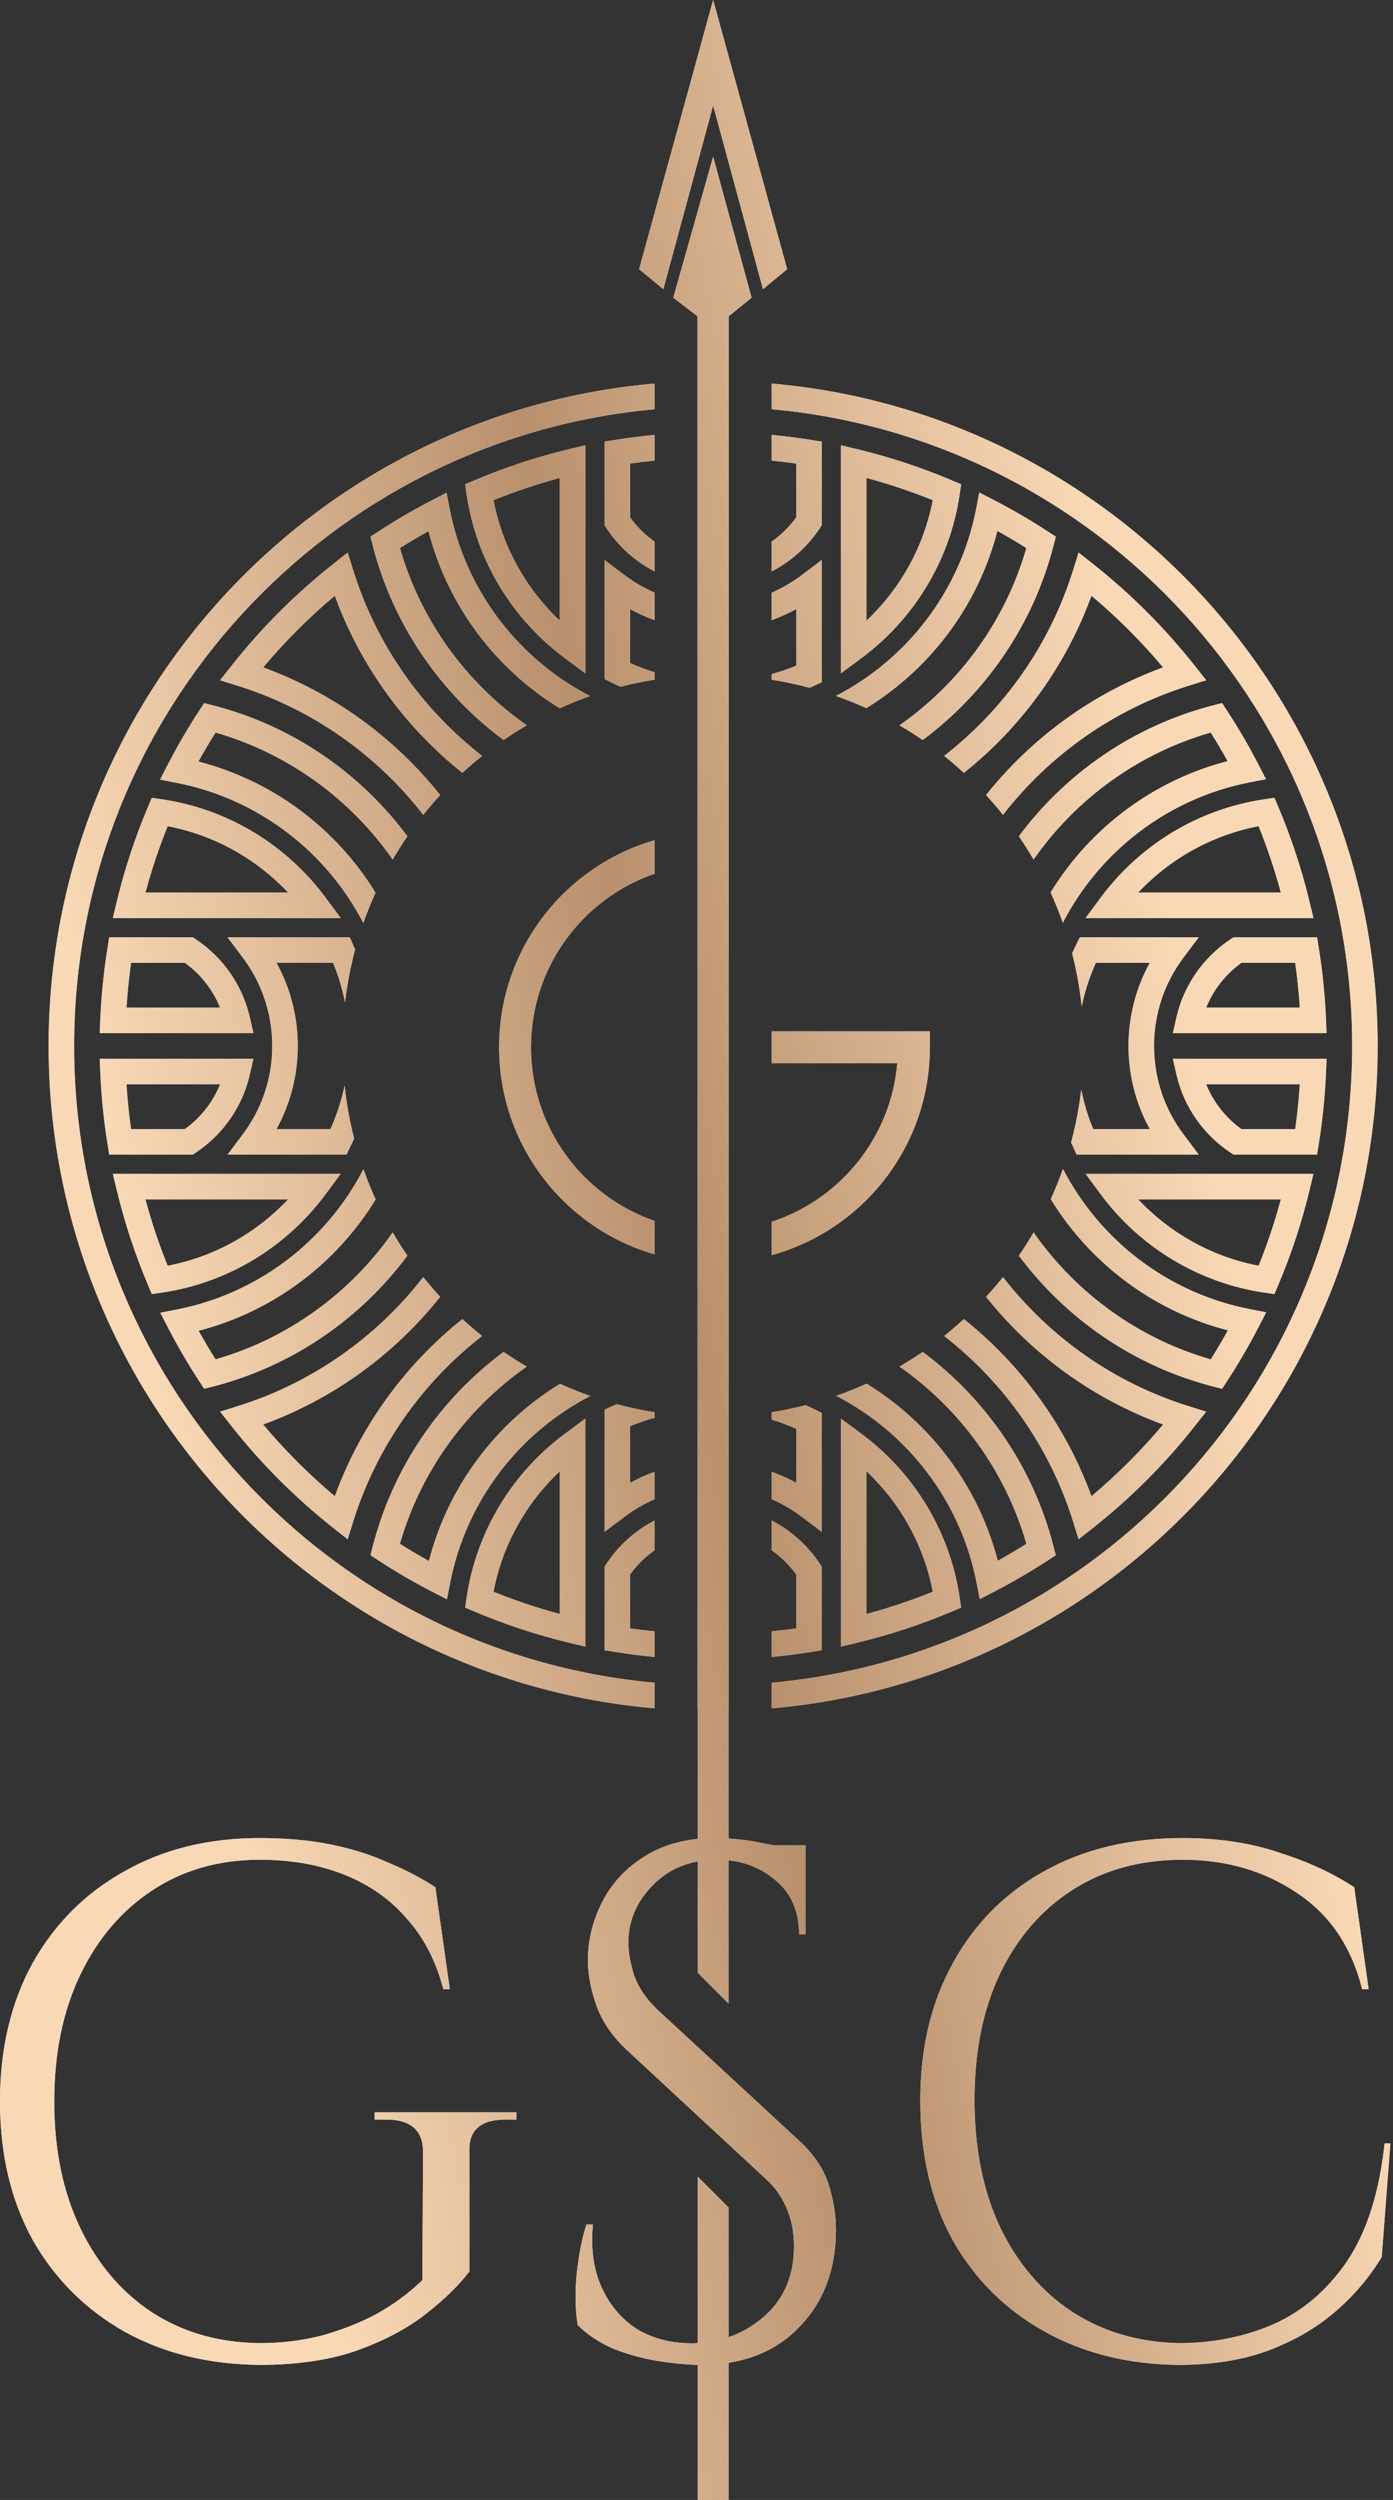
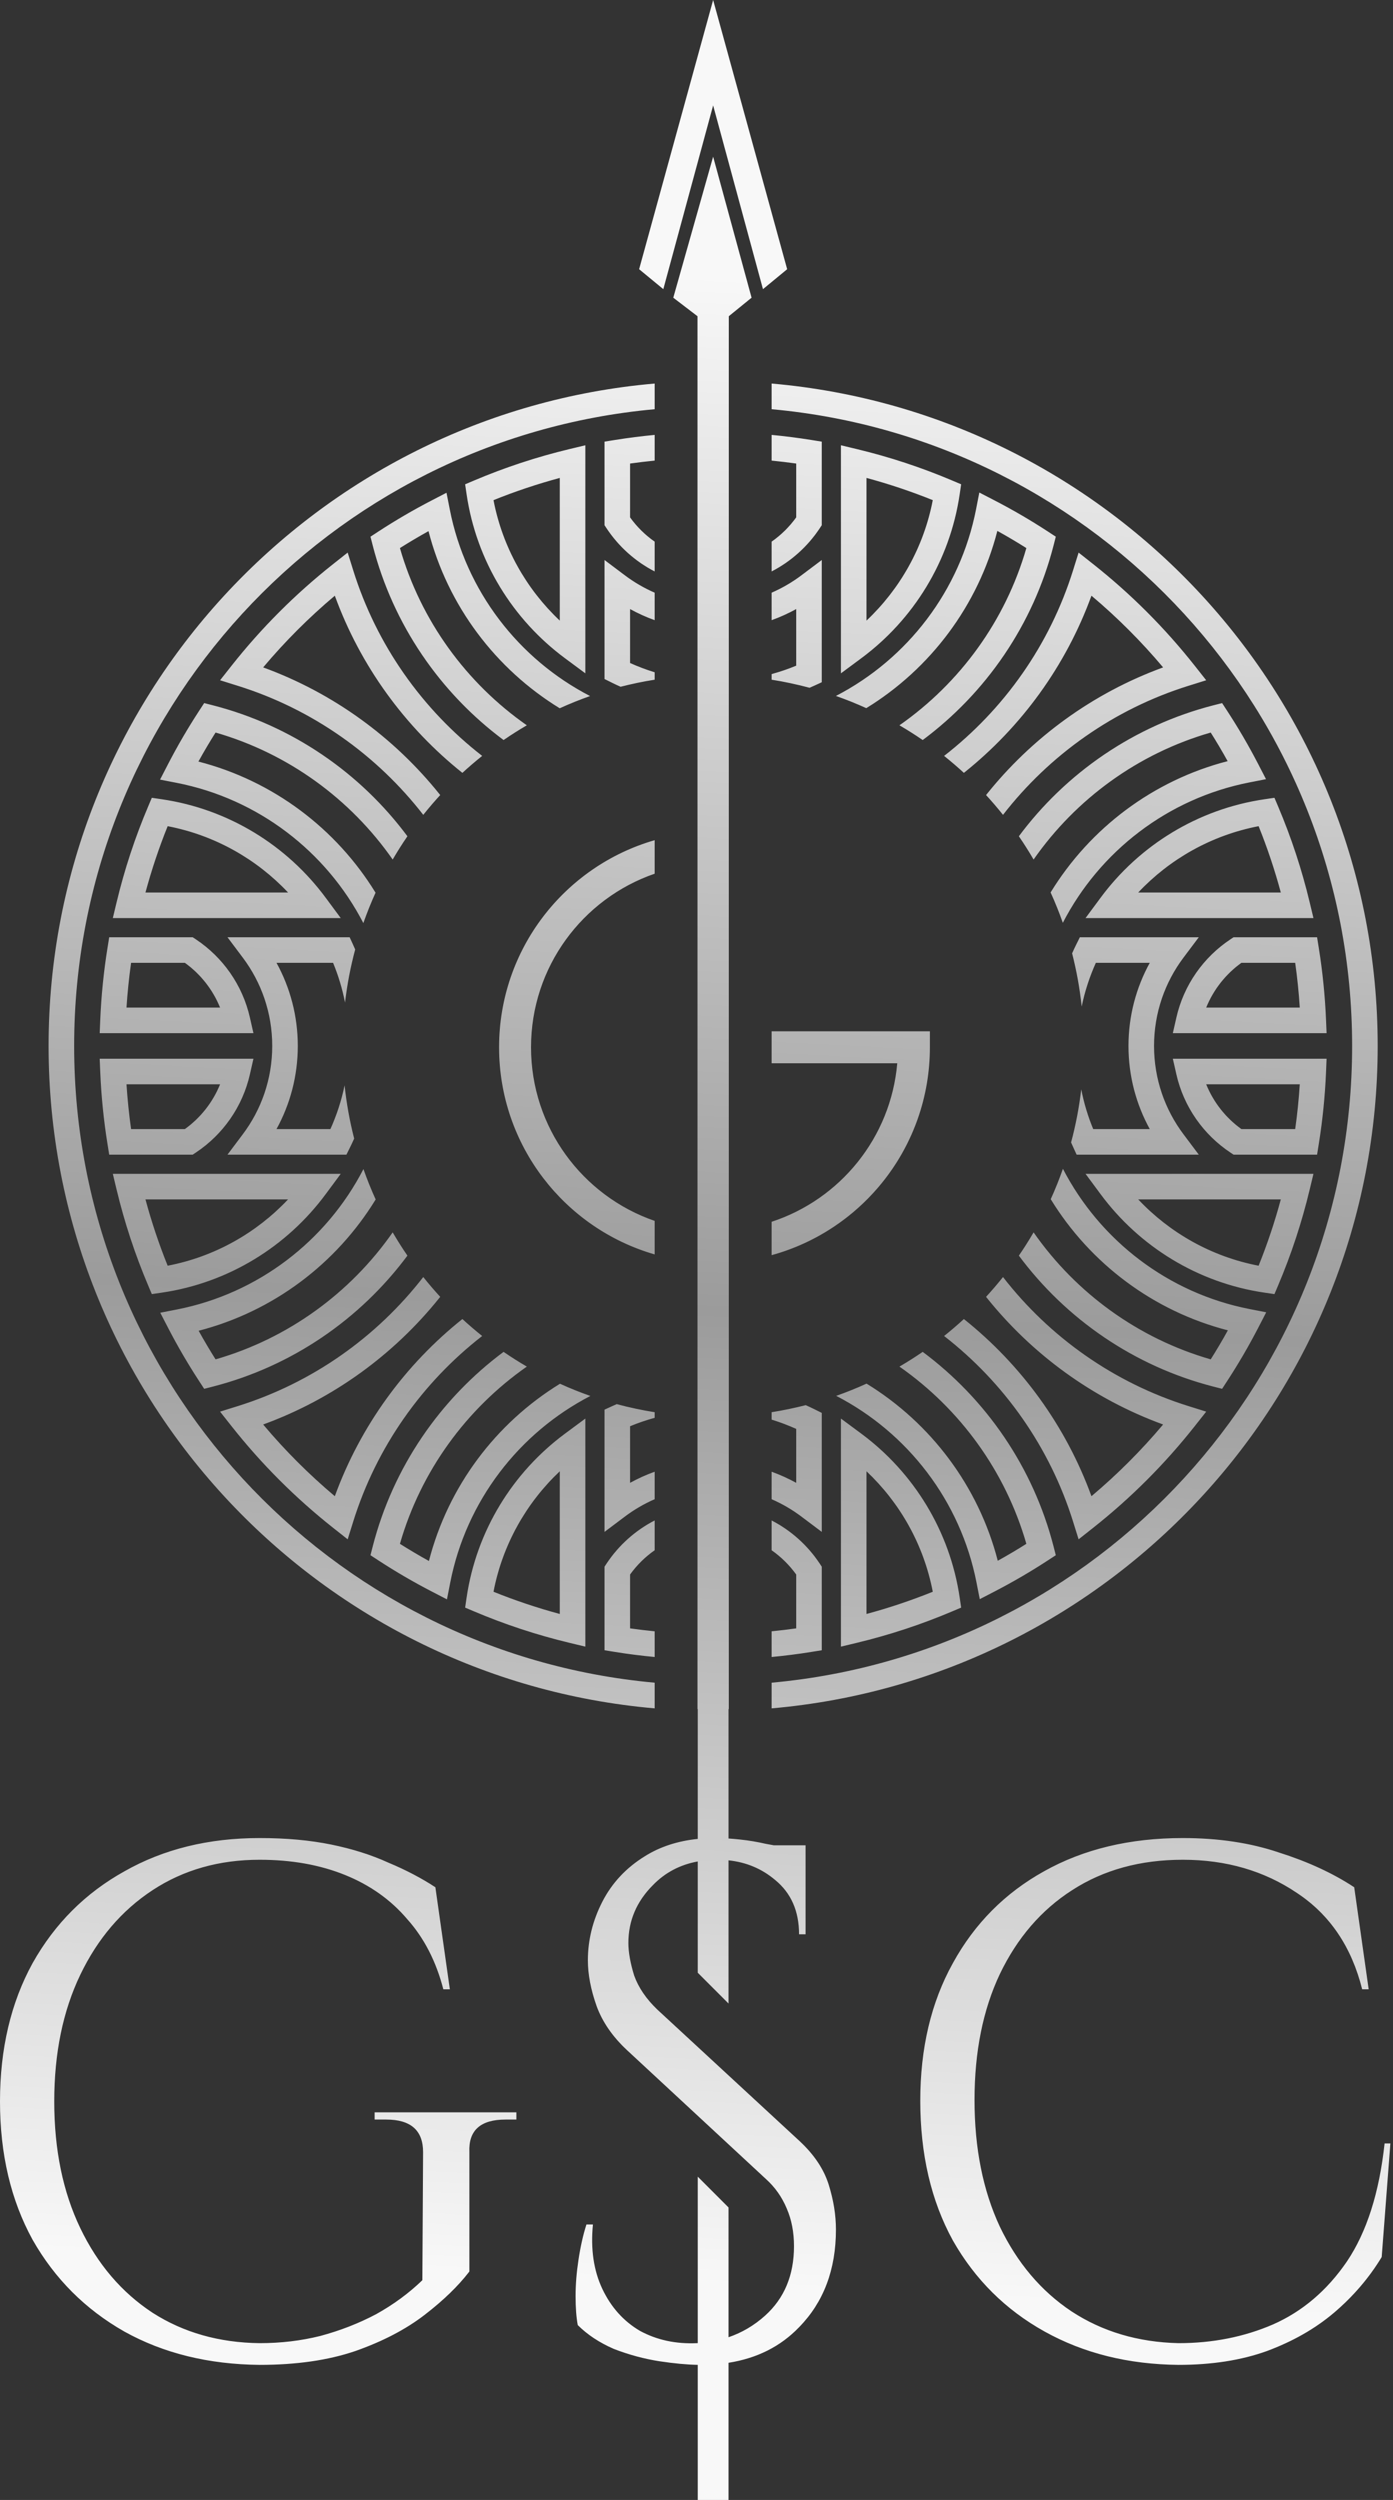
<svg xmlns="http://www.w3.org/2000/svg" width="218" height="391" viewBox="0 0 218 391" fill="none">
  <rect x="0" y="0" width="218" height="391" fill="#333333" stroke="none" />
  <path fill-rule="evenodd" clip-rule="evenodd" d="M119.402 45.225L123.189 42.106L111.604 0L100.02 42.106L103.807 45.225L111.604 16.486L119.402 45.225ZM111.604 24.506L117.62 46.562L114.055 49.458V267.306H114.012V287.544C114.583 287.582 115.169 287.634 115.769 287.7C117.203 287.851 118.561 288.078 119.844 288.379C120.274 288.451 120.688 288.526 121.088 288.606H126.069V289.964V290.983V302.527H125.05C125.05 298.905 123.805 296.076 121.315 294.038C119.245 292.283 116.811 291.256 114.012 290.96V313.355L109.196 308.539V291.135C106.425 291.642 104.088 292.874 102.187 294.831C99.622 297.396 98.339 300.414 98.339 303.885C98.339 305.319 98.641 307.017 99.244 308.979C99.923 310.865 101.131 312.638 102.866 314.298L125.163 334.897C127.427 337.01 128.936 339.274 129.69 341.688C130.445 344.103 130.822 346.442 130.822 348.706C130.822 354.968 128.898 360.062 125.05 363.985C122.165 366.986 118.486 368.839 114.012 369.545V391H109.196V369.867C107.485 369.838 105.488 369.651 103.206 369.305C100.791 368.928 98.414 368.286 96.075 367.381C93.811 366.4 91.925 365.155 90.416 363.646C90.19 362.438 90.076 360.929 90.076 359.118C90.076 357.308 90.227 355.421 90.529 353.459C90.831 351.422 91.246 349.573 91.774 347.913H92.793C92.416 351.762 92.906 355.119 94.264 357.987C95.623 360.854 97.584 363.042 100.15 364.551C102.791 365.985 105.771 366.626 109.091 366.475C109.126 366.473 109.161 366.471 109.196 366.469V340.434L114.012 345.25V365.547C116.121 364.828 118.027 363.703 119.73 362.174C122.749 359.458 124.258 355.836 124.258 351.309C124.258 349.121 123.88 347.159 123.126 345.423C122.371 343.612 121.277 342.066 119.844 340.783L98.112 320.636C95.849 318.524 94.264 316.222 93.359 313.732C92.453 311.167 92.001 308.79 92.001 306.602C92.001 303.433 92.755 300.377 94.264 297.434C95.773 294.491 97.999 292.114 100.942 290.303C103.301 288.829 106.053 287.931 109.196 287.609V267.306H109.154V49.458L105.366 46.562L111.604 24.506ZM102.452 59.986C49.301 64.62 7.604 109.235 7.604 163.589C7.604 217.943 49.301 262.558 102.452 267.192V263.176C51.513 258.554 11.604 215.732 11.604 163.589C11.604 111.446 51.513 68.624 102.452 64.002V59.986ZM120.756 89.376C123.8 87.808 126.387 85.482 128.27 82.65L128.604 82.147V81.542V70.779V69.075L126.921 68.805C124.886 68.478 122.831 68.216 120.756 68.02V72.038C122.047 72.166 123.33 72.32 124.604 72.5V80.919C123.545 82.391 122.243 83.676 120.756 84.715V89.376ZM102.452 68.02C100.377 68.216 98.322 68.478 96.287 68.805L94.604 69.074V70.779V81.542V82.147L94.939 82.65C96.822 85.482 99.409 87.808 102.452 89.376V84.715C100.966 83.677 99.663 82.391 98.604 80.919V72.5C99.879 72.32 101.161 72.166 102.452 72.038V68.02ZM102.452 92.697V96.998C101.118 96.517 99.832 95.934 98.604 95.259V103.695C99.85 104.256 101.134 104.742 102.452 105.147V106.307C100.645 106.593 98.866 106.963 97.119 107.412C96.646 107.202 96.178 106.981 95.715 106.752L94.604 106.2V104.96V91.591V87.587L97.805 89.992C99.235 91.065 100.793 91.976 102.452 92.697ZM102.452 131.406C88.389 135.463 78.104 148.43 78.104 163.799C78.104 179.168 88.389 192.135 102.452 196.193V190.949C91.193 187.067 83.104 176.378 83.104 163.799C83.104 151.221 91.193 140.532 102.452 136.65V131.406ZM120.756 191.09V196.311C135.034 192.393 145.525 179.321 145.525 163.799V161.299H143.025H120.756V166.299H140.417C139.414 177.931 131.475 187.58 120.756 191.09ZM120.756 106.307C122.772 106.627 124.753 107.05 126.694 107.571C126.944 107.464 127.192 107.353 127.438 107.24L128.604 106.705V105.422V91.591V87.587L125.403 89.992C123.974 91.065 122.416 91.976 120.756 92.697V96.998C122.091 96.517 123.377 95.934 124.604 95.259V104.112C123.357 104.628 122.072 105.068 120.756 105.428V106.307ZM120.756 222.031V220.871C122.563 220.585 124.342 220.215 126.089 219.766C126.562 219.976 127.03 220.197 127.493 220.426L128.604 220.978V222.218V235.587V239.591L125.403 237.186C123.974 236.113 122.416 235.202 120.756 234.481V230.18C122.091 230.661 123.377 231.244 124.604 231.919V223.483C123.359 222.922 122.074 222.436 120.756 222.031ZM102.452 221.75C101.136 222.11 99.852 222.55 98.604 223.066V231.919C99.832 231.244 101.118 230.661 102.452 230.18V234.481C100.792 235.202 99.234 236.113 97.805 237.186L94.604 239.591V235.587V221.756V220.473L95.77 219.938C96.017 219.825 96.265 219.714 96.514 219.607C98.455 220.128 100.436 220.551 102.452 220.871V221.75ZM102.452 237.802C99.409 239.37 96.822 241.696 94.939 244.528L94.604 245.031V245.636V256.399V258.103L96.287 258.373C98.322 258.7 100.377 258.962 102.452 259.158V255.14C101.161 255.012 99.879 254.858 98.604 254.678V246.259C99.663 244.786 100.966 243.501 102.452 242.463V237.802ZM120.756 259.158C122.831 258.962 124.886 258.7 126.921 258.373L128.604 258.104V256.399V245.636V245.031L128.27 244.528C126.387 241.696 123.8 239.371 120.756 237.802V242.463C122.243 243.502 123.545 244.787 124.604 246.259V254.678C123.33 254.858 122.047 255.012 120.756 255.14V259.158ZM120.756 263.176C171.695 258.554 211.604 215.732 211.604 163.589C211.604 111.446 171.695 68.624 120.756 64.002V59.986C173.908 64.62 215.604 109.235 215.604 163.589C215.604 217.943 173.907 262.557 120.756 267.192V263.176ZM131.604 69.641L134.07 70.233C139.218 71.467 144.205 73.116 148.993 75.143L150.416 75.745L150.192 77.274C148.658 87.776 142.941 96.914 134.794 102.948L131.604 105.311V101.341V72.177V69.641ZM91.604 69.641V72.177V101.341V105.311L88.414 102.948C80.267 96.914 74.55 87.776 73.016 77.274L72.792 75.745L74.215 75.143C79.003 73.116 83.99 71.467 89.138 70.233L91.604 69.641ZM135.604 74.75V97.065C140.848 92.122 144.565 85.581 145.976 78.224C142.613 76.869 139.151 75.706 135.604 74.75ZM77.232 78.224C78.643 85.581 82.359 92.122 87.604 97.065V74.75C84.057 75.706 80.595 76.869 77.232 78.224ZM153.261 77.033L155.631 78.258C158.519 79.751 161.322 81.387 164.03 83.155L165.231 83.939L164.874 85.328C161.697 97.678 154.34 108.35 144.4 115.745C143.218 114.933 142.003 114.163 140.76 113.439C150.228 106.83 157.35 97.091 160.622 85.72C159.137 84.784 157.624 83.888 156.083 83.036C153.077 94.72 145.594 104.607 135.571 110.757C134.022 110.053 132.437 109.416 130.819 108.848C142.008 103.061 150.26 92.387 152.75 79.651L153.261 77.033ZM58.334 85.328C61.511 97.678 68.868 108.35 78.808 115.745C79.99 114.933 81.205 114.163 82.448 113.439C72.98 106.83 65.858 97.09 62.587 85.72C64.051 84.797 65.542 83.913 67.06 83.072C70.075 94.752 77.566 104.633 87.595 110.776C89.143 110.071 90.728 109.432 92.345 108.863C81.151 103.085 72.891 92.417 70.391 79.684L69.877 77.066L67.509 78.293C64.644 79.777 61.864 81.401 59.178 83.155L57.977 83.939L58.334 85.328ZM72.363 120.878C73.364 119.959 74.397 119.074 75.46 118.225C66.051 110.923 58.911 100.836 55.277 89.201L54.41 86.424L52.128 88.228C46.234 92.885 40.9 98.219 36.243 104.113L34.44 106.395L37.216 107.262C48.851 110.896 58.938 118.036 66.24 127.445C67.089 126.381 67.974 125.349 68.893 124.348C61.735 115.369 52.174 108.389 41.184 104.383C44.594 100.331 48.346 96.579 52.398 93.169C56.404 104.159 63.384 113.72 72.363 120.878ZM33.343 110.319C45.693 113.496 56.365 120.853 63.76 130.793C62.948 131.975 62.178 133.19 61.454 134.433C54.845 124.965 45.105 117.843 33.735 114.571C32.799 116.056 31.903 117.569 31.051 119.11C42.735 122.116 52.622 129.599 58.772 139.622C58.068 141.171 57.431 142.756 56.863 144.374C51.076 133.185 40.402 124.933 27.666 122.443L25.048 121.932L26.273 119.562C27.766 116.674 29.402 113.871 31.17 111.163L31.954 109.962L33.343 110.319ZM63.76 196.385C62.948 195.203 62.178 193.988 61.454 192.745C54.845 202.213 45.105 209.335 33.735 212.606C32.812 211.142 31.928 209.651 31.087 208.133C42.767 205.118 52.648 197.627 58.791 187.598C58.086 186.05 57.447 184.465 56.878 182.848C51.1 194.042 40.432 202.302 27.699 204.802L25.081 205.316L26.308 207.684C27.792 210.549 29.416 213.329 31.17 216.015L31.954 217.216L33.343 216.858C45.693 213.682 56.365 206.325 63.76 196.385ZM55.255 147.755C55.368 148.001 55.479 148.249 55.587 148.499C54.862 151.194 54.327 153.966 53.997 156.801C53.577 154.651 52.947 152.574 52.127 150.589H43.273C45.396 154.446 46.604 158.878 46.604 163.589C46.604 168.3 45.396 172.732 43.273 176.589H51.709C52.688 174.419 53.437 172.131 53.928 169.753C54.228 172.593 54.733 175.371 55.427 178.074C55.217 178.547 54.996 179.015 54.767 179.478L54.215 180.589H52.975H39.606H35.602L38.007 177.388C40.894 173.544 42.604 168.769 42.604 163.589C42.604 158.409 40.894 153.634 38.007 149.79L35.602 146.589H39.606H53.437H54.72L55.255 147.755ZM68.893 202.83C67.974 201.829 67.089 200.797 66.24 199.733C58.938 209.142 48.851 216.282 37.216 219.916L34.44 220.783L36.243 223.065C40.9 228.959 46.234 234.293 52.128 238.95L54.41 240.754L55.277 237.977C58.911 226.342 66.051 216.255 75.46 208.953C74.397 208.104 73.364 207.219 72.363 206.3C63.384 213.458 56.404 223.019 52.398 234.009C48.346 230.599 44.594 226.847 41.184 222.795C52.174 218.789 61.735 211.809 68.893 202.83ZM58.334 241.85C61.511 229.5 68.868 218.828 78.808 211.433C79.99 212.245 81.205 213.015 82.448 213.739C72.98 220.348 65.858 230.088 62.587 241.458C64.071 242.394 65.585 243.29 67.125 244.142C70.131 232.458 77.614 222.571 87.637 216.421C89.186 217.125 90.771 217.762 92.389 218.33C81.201 224.117 72.948 234.791 70.459 247.527L69.947 250.145L67.577 248.92C64.689 247.427 61.886 245.791 59.178 244.023L57.977 243.239L58.334 241.85ZM144.4 211.433C143.218 212.245 142.003 213.015 140.76 213.739C150.228 220.348 157.35 230.088 160.622 241.458C159.158 242.381 157.666 243.265 156.148 244.106C153.133 232.426 145.642 222.544 135.613 216.402C134.065 217.107 132.481 217.746 130.863 218.315C142.057 224.093 150.317 234.761 152.817 247.494L153.331 250.112L155.7 248.885C158.564 247.401 161.344 245.777 164.03 244.023L165.231 243.239L164.874 241.85C161.697 229.5 154.34 218.828 144.4 211.433ZM150.845 206.3C149.844 207.219 148.811 208.104 147.748 208.953C157.157 216.255 164.297 226.342 167.931 237.977L168.798 240.754L171.08 238.95C176.974 234.293 182.308 228.959 186.965 223.065L188.769 220.783L185.992 219.916C174.357 216.282 164.27 209.142 156.968 199.733C156.119 200.796 155.234 201.829 154.315 202.83C161.473 211.809 171.034 218.789 182.024 222.795C178.615 226.847 174.862 230.599 170.81 234.009C166.804 223.019 159.824 213.458 150.845 206.3ZM185.992 107.262C174.357 110.896 164.27 118.036 156.968 127.445C156.119 126.382 155.234 125.349 154.315 124.348C161.473 115.369 171.034 108.389 182.024 104.383C178.615 100.331 174.862 96.579 170.81 93.169C166.804 104.159 159.824 113.72 150.845 120.878C149.844 119.959 148.811 119.074 147.748 118.225C157.157 110.923 164.297 100.836 167.931 89.201L168.798 86.424L171.08 88.228C176.974 92.885 182.308 98.219 186.965 104.113L188.769 106.395L185.992 107.262ZM189.865 216.859C177.515 213.682 166.843 206.325 159.448 196.385C160.26 195.203 161.03 193.988 161.754 192.745C168.363 202.213 178.103 209.335 189.473 212.607C190.409 211.122 191.305 209.609 192.157 208.068C180.473 205.062 170.586 197.579 164.436 187.556C165.14 186.007 165.777 184.422 166.345 182.804C172.132 193.993 182.806 202.245 195.542 204.735L198.16 205.246L196.935 207.616C195.442 210.504 193.806 213.307 192.038 216.015L191.254 217.216L189.865 216.859ZM159.448 130.793C160.26 131.975 161.03 133.19 161.754 134.433C168.363 124.965 178.103 117.843 189.473 114.572C190.396 116.036 191.28 117.527 192.121 119.045C180.441 122.06 170.559 129.551 164.417 139.58C165.122 141.128 165.761 142.712 166.33 144.33C172.108 133.136 182.776 124.876 195.509 122.376L198.127 121.862L196.9 119.494C195.416 116.629 193.792 113.849 192.038 111.163L191.254 109.962L189.865 110.319C177.515 113.496 166.843 120.853 159.448 130.793ZM167.953 179.423C167.84 179.177 167.729 178.929 167.621 178.679C168.346 175.984 168.881 173.212 169.211 170.377C169.631 172.527 170.261 174.604 171.081 176.589H179.934C177.812 172.732 176.604 168.3 176.604 163.589C176.604 158.878 177.812 154.446 179.934 150.589H171.498C170.52 152.759 169.771 155.046 169.28 157.425C168.98 154.585 168.475 151.807 167.781 149.104C167.991 148.631 168.212 148.163 168.441 147.7L168.993 146.589H170.233H183.602H187.606L185.201 149.79C182.314 153.634 180.604 158.409 180.604 163.589C180.604 168.769 182.314 173.544 185.201 177.388L187.606 180.589H183.602H169.771H168.488L167.953 179.423ZM199.448 124.777L200.05 126.2C202.077 130.988 203.726 135.975 204.96 141.123L205.552 143.589H203.015H173.852H169.882L172.245 140.399C178.279 132.252 187.417 126.535 197.919 125.001L199.448 124.777ZM23.76 124.777L25.289 125.001C35.791 126.535 44.929 132.252 50.963 140.399L53.326 143.589H49.356H20.192H17.656L18.248 141.123C19.482 135.975 21.131 130.988 23.158 126.2L23.76 124.777ZM178.128 139.589H200.443C199.487 136.042 198.324 132.58 196.969 129.217C189.612 130.628 183.071 134.344 178.128 139.589ZM26.239 129.217C33.596 130.628 40.137 134.344 45.08 139.589H22.765C23.721 136.042 24.884 132.58 26.239 129.217ZM17.089 146.589H18.794H29.557H30.162L30.665 146.923C34.867 149.717 37.954 154.061 39.108 159.146L39.663 161.589H37.158H17.688H15.602L15.689 159.505C15.849 155.7 16.23 151.951 16.82 148.272L17.089 146.589ZM20.515 150.589C20.189 152.896 19.948 155.23 19.796 157.589H34.441C33.299 154.768 31.375 152.344 28.934 150.589H20.515ZM193.046 146.589H193.651H204.414H206.119L206.388 148.272C206.978 151.952 207.359 155.7 207.519 159.505L207.606 161.589H205.52H186.05H183.545L184.1 159.147C185.254 154.061 188.341 149.717 192.543 146.924L193.046 146.589ZM194.274 150.589C191.833 152.344 189.909 154.768 188.767 157.589H203.412C203.26 155.23 203.019 152.896 202.693 150.589H194.274ZM15.602 165.589H17.688H37.158H39.663L39.108 168.031C37.954 173.117 34.867 177.461 30.665 180.254L30.162 180.589H29.557H18.794H17.089L16.82 178.906C16.229 175.226 15.849 171.478 15.689 167.673L15.602 165.589ZM19.796 169.589C19.948 171.948 20.189 174.282 20.515 176.589H28.934C31.375 174.834 33.299 172.41 34.441 169.589H19.796ZM183.545 165.589H186.05H205.52H207.606L207.519 167.673C207.359 171.478 206.978 175.227 206.388 178.906L206.118 180.589H204.414H193.651H193.046L192.543 180.255C188.341 177.461 185.254 173.117 184.1 168.032L183.545 165.589ZM188.767 169.589C189.909 172.41 191.833 174.834 194.274 176.589H202.693C203.019 174.282 203.26 171.948 203.412 169.589H188.767ZM169.882 183.589H173.852H203.015H205.552L204.96 186.055C203.726 191.203 202.077 196.19 200.05 200.978L199.448 202.401L197.919 202.177C187.417 200.643 178.279 194.926 172.245 186.779L169.882 183.589ZM178.128 187.589C183.071 192.833 189.612 196.55 196.969 197.961C198.324 194.598 199.487 191.136 200.443 187.589H178.128ZM17.656 183.589H20.192H49.356H53.326L50.963 186.779C44.929 194.926 35.791 200.643 25.289 202.177L23.76 202.401L23.158 200.978C21.131 196.19 19.482 191.203 18.248 186.055L17.656 183.589ZM22.765 187.589C23.721 191.136 24.884 194.598 26.239 197.961C33.596 196.55 40.137 192.834 45.08 187.589H22.765ZM91.604 221.867V225.837V255V257.537L89.138 256.945C83.99 255.711 79.003 254.062 74.215 252.035L72.793 251.433L73.016 249.904C74.55 239.402 80.267 230.264 88.414 224.23L91.604 221.867ZM131.604 221.867L134.795 224.23C142.941 230.264 148.658 239.402 150.193 249.904L150.416 251.433L148.993 252.035C144.205 254.062 139.219 255.711 134.071 256.945L131.604 257.537V255V225.837V221.867ZM77.232 248.954C80.596 250.309 84.058 251.472 87.604 252.428V230.113C82.36 235.056 78.643 241.597 77.232 248.954ZM135.604 230.113V252.428C139.151 251.472 142.613 250.309 145.977 248.954C144.565 241.597 140.849 235.056 135.604 230.113ZM73.456 336.595V355.27C71.72 357.534 69.381 359.798 66.438 362.061C63.495 364.325 59.874 366.211 55.573 367.72C51.347 369.154 46.367 369.871 40.633 369.871C32.634 369.795 25.579 368.06 19.467 364.664C13.355 361.193 8.564 356.402 5.093 350.29C1.698 344.103 0 336.897 0 328.672C0 320.448 1.698 313.242 5.093 307.054C8.564 300.867 13.355 296.076 19.467 292.68C25.579 289.209 32.634 287.474 40.633 287.474C44.783 287.474 48.518 287.813 51.838 288.493C55.158 289.172 58.138 290.115 60.779 291.322C63.495 292.454 65.948 293.737 68.136 295.17L70.4 311.129H69.381C68.249 306.753 66.363 303.093 63.722 300.15C61.156 297.132 57.912 294.831 53.988 293.246C50.064 291.662 45.613 290.869 40.633 290.869C34.294 290.869 28.711 292.454 23.881 295.623C19.052 298.792 15.28 303.206 12.563 308.865C9.847 314.525 8.489 321.127 8.489 328.672C8.489 336.218 9.847 342.82 12.563 348.479C15.28 354.138 19.052 358.553 23.881 361.722C28.711 364.815 34.294 366.4 40.633 366.475C43.953 366.475 47.122 366.098 50.14 365.343C53.233 364.513 56.139 363.382 58.855 361.948C61.571 360.439 63.986 358.666 66.099 356.628L66.212 336.595C66.212 333.2 64.288 331.502 60.44 331.502H58.629V330.37H80.812V331.502H79.115C75.191 331.502 73.305 333.2 73.456 336.595ZM216.231 353.007L217.589 335.237H216.684C215.854 342.933 213.892 349.083 210.798 353.686C207.704 358.213 203.856 361.495 199.253 363.533C194.726 365.494 189.784 366.475 184.427 366.475C178.088 366.324 172.505 364.664 167.676 361.495C162.922 358.326 159.187 353.912 156.47 348.253C153.83 342.594 152.509 335.991 152.509 328.446C152.509 320.9 153.83 314.336 156.47 308.752C159.187 303.093 162.96 298.717 167.789 295.623C172.693 292.454 178.466 290.869 185.106 290.869C191.897 290.869 197.858 292.605 202.988 296.076C208.119 299.471 211.515 304.489 213.175 311.129H214.194L211.93 295.17C208.61 292.982 204.686 291.171 200.159 289.738C195.707 288.228 190.689 287.474 185.106 287.474C176.806 287.474 169.562 289.209 163.375 292.68C157.263 296.076 152.509 300.867 149.114 307.054C145.718 313.166 144.02 320.335 144.02 328.559C144.02 336.935 145.718 344.216 149.114 350.403C152.585 356.515 157.376 361.269 163.488 364.664C169.6 368.06 176.579 369.795 184.427 369.871C189.633 369.871 194.236 369.154 198.235 367.72C202.309 366.211 205.818 364.212 208.761 361.722C211.779 359.156 214.269 356.251 216.231 353.007Z" fill="url(#paint0_linear_146_638)" />
-   <path fill-rule="evenodd" clip-rule="evenodd" d="M119.402 45.225L123.189 42.106L111.604 0L100.02 42.106L103.807 45.225L111.604 16.486L119.402 45.225ZM111.604 24.506L117.62 46.562L114.055 49.458V267.306H114.012V287.544C114.583 287.582 115.169 287.634 115.769 287.7C117.203 287.851 118.561 288.078 119.844 288.379C120.274 288.451 120.688 288.526 121.088 288.606H126.069V289.964V290.983V302.527H125.05C125.05 298.905 123.805 296.076 121.315 294.038C119.245 292.283 116.811 291.256 114.012 290.96V313.355L109.196 308.539V291.135C106.425 291.642 104.088 292.874 102.187 294.831C99.622 297.396 98.339 300.414 98.339 303.885C98.339 305.319 98.641 307.017 99.244 308.979C99.923 310.865 101.131 312.638 102.866 314.298L125.163 334.897C127.427 337.01 128.936 339.274 129.69 341.688C130.445 344.103 130.822 346.442 130.822 348.706C130.822 354.968 128.898 360.062 125.05 363.985C122.165 366.986 118.486 368.839 114.012 369.545V391H109.196V369.867C107.485 369.838 105.488 369.651 103.206 369.305C100.791 368.928 98.414 368.286 96.075 367.381C93.811 366.4 91.925 365.155 90.416 363.646C90.19 362.438 90.076 360.929 90.076 359.118C90.076 357.308 90.227 355.421 90.529 353.459C90.831 351.422 91.246 349.573 91.774 347.913H92.793C92.416 351.762 92.906 355.119 94.264 357.987C95.623 360.854 97.584 363.042 100.15 364.551C102.791 365.985 105.771 366.626 109.091 366.475C109.126 366.473 109.161 366.471 109.196 366.469V340.434L114.012 345.25V365.547C116.121 364.828 118.027 363.703 119.73 362.174C122.749 359.458 124.258 355.836 124.258 351.309C124.258 349.121 123.88 347.159 123.126 345.423C122.371 343.612 121.277 342.066 119.844 340.783L98.112 320.636C95.849 318.524 94.264 316.222 93.359 313.732C92.453 311.167 92.001 308.79 92.001 306.602C92.001 303.433 92.755 300.377 94.264 297.434C95.773 294.491 97.999 292.114 100.942 290.303C103.301 288.829 106.053 287.931 109.196 287.609V267.306H109.154V49.458L105.366 46.562L111.604 24.506ZM102.452 59.986C49.301 64.62 7.604 109.235 7.604 163.589C7.604 217.943 49.301 262.558 102.452 267.192V263.176C51.513 258.554 11.604 215.732 11.604 163.589C11.604 111.446 51.513 68.624 102.452 64.002V59.986ZM120.756 89.376C123.8 87.808 126.387 85.482 128.27 82.65L128.604 82.147V81.542V70.779V69.075L126.921 68.805C124.886 68.478 122.831 68.216 120.756 68.02V72.038C122.047 72.166 123.33 72.32 124.604 72.5V80.919C123.545 82.391 122.243 83.676 120.756 84.715V89.376ZM102.452 68.02C100.377 68.216 98.322 68.478 96.287 68.805L94.604 69.074V70.779V81.542V82.147L94.939 82.65C96.822 85.482 99.409 87.808 102.452 89.376V84.715C100.966 83.677 99.663 82.391 98.604 80.919V72.5C99.879 72.32 101.161 72.166 102.452 72.038V68.02ZM102.452 92.697V96.998C101.118 96.517 99.832 95.934 98.604 95.259V103.695C99.85 104.256 101.134 104.742 102.452 105.147V106.307C100.645 106.593 98.866 106.963 97.119 107.412C96.646 107.202 96.178 106.981 95.715 106.752L94.604 106.2V104.96V91.591V87.587L97.805 89.992C99.235 91.065 100.793 91.976 102.452 92.697ZM102.452 131.406C88.389 135.463 78.104 148.43 78.104 163.799C78.104 179.168 88.389 192.135 102.452 196.193V190.949C91.193 187.067 83.104 176.378 83.104 163.799C83.104 151.221 91.193 140.532 102.452 136.65V131.406ZM120.756 191.09V196.311C135.034 192.393 145.525 179.321 145.525 163.799V161.299H143.025H120.756V166.299H140.417C139.414 177.931 131.475 187.58 120.756 191.09ZM120.756 106.307C122.772 106.627 124.753 107.05 126.694 107.571C126.944 107.464 127.192 107.353 127.438 107.24L128.604 106.705V105.422V91.591V87.587L125.403 89.992C123.974 91.065 122.416 91.976 120.756 92.697V96.998C122.091 96.517 123.377 95.934 124.604 95.259V104.112C123.357 104.628 122.072 105.068 120.756 105.428V106.307ZM120.756 222.031V220.871C122.563 220.585 124.342 220.215 126.089 219.766C126.562 219.976 127.03 220.197 127.493 220.426L128.604 220.978V222.218V235.587V239.591L125.403 237.186C123.974 236.113 122.416 235.202 120.756 234.481V230.18C122.091 230.661 123.377 231.244 124.604 231.919V223.483C123.359 222.922 122.074 222.436 120.756 222.031ZM102.452 221.75C101.136 222.11 99.852 222.55 98.604 223.066V231.919C99.832 231.244 101.118 230.661 102.452 230.18V234.481C100.792 235.202 99.234 236.113 97.805 237.186L94.604 239.591V235.587V221.756V220.473L95.77 219.938C96.017 219.825 96.265 219.714 96.514 219.607C98.455 220.128 100.436 220.551 102.452 220.871V221.75ZM102.452 237.802C99.409 239.37 96.822 241.696 94.939 244.528L94.604 245.031V245.636V256.399V258.103L96.287 258.373C98.322 258.7 100.377 258.962 102.452 259.158V255.14C101.161 255.012 99.879 254.858 98.604 254.678V246.259C99.663 244.786 100.966 243.501 102.452 242.463V237.802ZM120.756 259.158C122.831 258.962 124.886 258.7 126.921 258.373L128.604 258.104V256.399V245.636V245.031L128.27 244.528C126.387 241.696 123.8 239.371 120.756 237.802V242.463C122.243 243.502 123.545 244.787 124.604 246.259V254.678C123.33 254.858 122.047 255.012 120.756 255.14V259.158ZM120.756 263.176C171.695 258.554 211.604 215.732 211.604 163.589C211.604 111.446 171.695 68.624 120.756 64.002V59.986C173.908 64.62 215.604 109.235 215.604 163.589C215.604 217.943 173.907 262.557 120.756 267.192V263.176ZM131.604 69.641L134.07 70.233C139.218 71.467 144.205 73.116 148.993 75.143L150.416 75.745L150.192 77.274C148.658 87.776 142.941 96.914 134.794 102.948L131.604 105.311V101.341V72.177V69.641ZM91.604 69.641V72.177V101.341V105.311L88.414 102.948C80.267 96.914 74.55 87.776 73.016 77.274L72.792 75.745L74.215 75.143C79.003 73.116 83.99 71.467 89.138 70.233L91.604 69.641ZM135.604 74.75V97.065C140.848 92.122 144.565 85.581 145.976 78.224C142.613 76.869 139.151 75.706 135.604 74.75ZM77.232 78.224C78.643 85.581 82.359 92.122 87.604 97.065V74.75C84.057 75.706 80.595 76.869 77.232 78.224ZM153.261 77.033L155.631 78.258C158.519 79.751 161.322 81.387 164.03 83.155L165.231 83.939L164.874 85.328C161.697 97.678 154.34 108.35 144.4 115.745C143.218 114.933 142.003 114.163 140.76 113.439C150.228 106.83 157.35 97.091 160.622 85.72C159.137 84.784 157.624 83.888 156.083 83.036C153.077 94.72 145.594 104.607 135.571 110.757C134.022 110.053 132.437 109.416 130.819 108.848C142.008 103.061 150.26 92.387 152.75 79.651L153.261 77.033ZM58.334 85.328C61.511 97.678 68.868 108.35 78.808 115.745C79.99 114.933 81.205 114.163 82.448 113.439C72.98 106.83 65.858 97.09 62.587 85.72C64.051 84.797 65.542 83.913 67.06 83.072C70.075 94.752 77.566 104.633 87.595 110.776C89.143 110.071 90.728 109.432 92.345 108.863C81.151 103.085 72.891 92.417 70.391 79.684L69.877 77.066L67.509 78.293C64.644 79.777 61.864 81.401 59.178 83.155L57.977 83.939L58.334 85.328ZM72.363 120.878C73.364 119.959 74.397 119.074 75.46 118.225C66.051 110.923 58.911 100.836 55.277 89.201L54.41 86.424L52.128 88.228C46.234 92.885 40.9 98.219 36.243 104.113L34.44 106.395L37.216 107.262C48.851 110.896 58.938 118.036 66.24 127.445C67.089 126.381 67.974 125.349 68.893 124.348C61.735 115.369 52.174 108.389 41.184 104.383C44.594 100.331 48.346 96.579 52.398 93.169C56.404 104.159 63.384 113.72 72.363 120.878ZM33.343 110.319C45.693 113.496 56.365 120.853 63.76 130.793C62.948 131.975 62.178 133.19 61.454 134.433C54.845 124.965 45.105 117.843 33.735 114.571C32.799 116.056 31.903 117.569 31.051 119.11C42.735 122.116 52.622 129.599 58.772 139.622C58.068 141.171 57.431 142.756 56.863 144.374C51.076 133.185 40.402 124.933 27.666 122.443L25.048 121.932L26.273 119.562C27.766 116.674 29.402 113.871 31.17 111.163L31.954 109.962L33.343 110.319ZM63.76 196.385C62.948 195.203 62.178 193.988 61.454 192.745C54.845 202.213 45.105 209.335 33.735 212.606C32.812 211.142 31.928 209.651 31.087 208.133C42.767 205.118 52.648 197.627 58.791 187.598C58.086 186.05 57.447 184.465 56.878 182.848C51.1 194.042 40.432 202.302 27.699 204.802L25.081 205.316L26.308 207.684C27.792 210.549 29.416 213.329 31.17 216.015L31.954 217.216L33.343 216.858C45.693 213.682 56.365 206.325 63.76 196.385ZM55.255 147.755C55.368 148.001 55.479 148.249 55.587 148.499C54.862 151.194 54.327 153.966 53.997 156.801C53.577 154.651 52.947 152.574 52.127 150.589H43.273C45.396 154.446 46.604 158.878 46.604 163.589C46.604 168.3 45.396 172.732 43.273 176.589H51.709C52.688 174.419 53.437 172.131 53.928 169.753C54.228 172.593 54.733 175.371 55.427 178.074C55.217 178.547 54.996 179.015 54.767 179.478L54.215 180.589H52.975H39.606H35.602L38.007 177.388C40.894 173.544 42.604 168.769 42.604 163.589C42.604 158.409 40.894 153.634 38.007 149.79L35.602 146.589H39.606H53.437H54.72L55.255 147.755ZM68.893 202.83C67.974 201.829 67.089 200.797 66.24 199.733C58.938 209.142 48.851 216.282 37.216 219.916L34.44 220.783L36.243 223.065C40.9 228.959 46.234 234.293 52.128 238.95L54.41 240.754L55.277 237.977C58.911 226.342 66.051 216.255 75.46 208.953C74.397 208.104 73.364 207.219 72.363 206.3C63.384 213.458 56.404 223.019 52.398 234.009C48.346 230.599 44.594 226.847 41.184 222.795C52.174 218.789 61.735 211.809 68.893 202.83ZM58.334 241.85C61.511 229.5 68.868 218.828 78.808 211.433C79.99 212.245 81.205 213.015 82.448 213.739C72.98 220.348 65.858 230.088 62.587 241.458C64.071 242.394 65.585 243.29 67.125 244.142C70.131 232.458 77.614 222.571 87.637 216.421C89.186 217.125 90.771 217.762 92.389 218.33C81.201 224.117 72.948 234.791 70.459 247.527L69.947 250.145L67.577 248.92C64.689 247.427 61.886 245.791 59.178 244.023L57.977 243.239L58.334 241.85ZM144.4 211.433C143.218 212.245 142.003 213.015 140.76 213.739C150.228 220.348 157.35 230.088 160.622 241.458C159.158 242.381 157.666 243.265 156.148 244.106C153.133 232.426 145.642 222.544 135.613 216.402C134.065 217.107 132.481 217.746 130.863 218.315C142.057 224.093 150.317 234.761 152.817 247.494L153.331 250.112L155.7 248.885C158.564 247.401 161.344 245.777 164.03 244.023L165.231 243.239L164.874 241.85C161.697 229.5 154.34 218.828 144.4 211.433ZM150.845 206.3C149.844 207.219 148.811 208.104 147.748 208.953C157.157 216.255 164.297 226.342 167.931 237.977L168.798 240.754L171.08 238.95C176.974 234.293 182.308 228.959 186.965 223.065L188.769 220.783L185.992 219.916C174.357 216.282 164.27 209.142 156.968 199.733C156.119 200.796 155.234 201.829 154.315 202.83C161.473 211.809 171.034 218.789 182.024 222.795C178.615 226.847 174.862 230.599 170.81 234.009C166.804 223.019 159.824 213.458 150.845 206.3ZM185.992 107.262C174.357 110.896 164.27 118.036 156.968 127.445C156.119 126.382 155.234 125.349 154.315 124.348C161.473 115.369 171.034 108.389 182.024 104.383C178.615 100.331 174.862 96.579 170.81 93.169C166.804 104.159 159.824 113.72 150.845 120.878C149.844 119.959 148.811 119.074 147.748 118.225C157.157 110.923 164.297 100.836 167.931 89.201L168.798 86.424L171.08 88.228C176.974 92.885 182.308 98.219 186.965 104.113L188.769 106.395L185.992 107.262ZM189.865 216.859C177.515 213.682 166.843 206.325 159.448 196.385C160.26 195.203 161.03 193.988 161.754 192.745C168.363 202.213 178.103 209.335 189.473 212.607C190.409 211.122 191.305 209.609 192.157 208.068C180.473 205.062 170.586 197.579 164.436 187.556C165.14 186.007 165.777 184.422 166.345 182.804C172.132 193.993 182.806 202.245 195.542 204.735L198.16 205.246L196.935 207.616C195.442 210.504 193.806 213.307 192.038 216.015L191.254 217.216L189.865 216.859ZM159.448 130.793C160.26 131.975 161.03 133.19 161.754 134.433C168.363 124.965 178.103 117.843 189.473 114.572C190.396 116.036 191.28 117.527 192.121 119.045C180.441 122.06 170.559 129.551 164.417 139.58C165.122 141.128 165.761 142.712 166.33 144.33C172.108 133.136 182.776 124.876 195.509 122.376L198.127 121.862L196.9 119.494C195.416 116.629 193.792 113.849 192.038 111.163L191.254 109.962L189.865 110.319C177.515 113.496 166.843 120.853 159.448 130.793ZM167.953 179.423C167.84 179.177 167.729 178.929 167.621 178.679C168.346 175.984 168.881 173.212 169.211 170.377C169.631 172.527 170.261 174.604 171.081 176.589H179.934C177.812 172.732 176.604 168.3 176.604 163.589C176.604 158.878 177.812 154.446 179.934 150.589H171.498C170.52 152.759 169.771 155.046 169.28 157.425C168.98 154.585 168.475 151.807 167.781 149.104C167.991 148.631 168.212 148.163 168.441 147.7L168.993 146.589H170.233H183.602H187.606L185.201 149.79C182.314 153.634 180.604 158.409 180.604 163.589C180.604 168.769 182.314 173.544 185.201 177.388L187.606 180.589H183.602H169.771H168.488L167.953 179.423ZM199.448 124.777L200.05 126.2C202.077 130.988 203.726 135.975 204.96 141.123L205.552 143.589H203.015H173.852H169.882L172.245 140.399C178.279 132.252 187.417 126.535 197.919 125.001L199.448 124.777ZM23.76 124.777L25.289 125.001C35.791 126.535 44.929 132.252 50.963 140.399L53.326 143.589H49.356H20.192H17.656L18.248 141.123C19.482 135.975 21.131 130.988 23.158 126.2L23.76 124.777ZM178.128 139.589H200.443C199.487 136.042 198.324 132.58 196.969 129.217C189.612 130.628 183.071 134.344 178.128 139.589ZM26.239 129.217C33.596 130.628 40.137 134.344 45.08 139.589H22.765C23.721 136.042 24.884 132.58 26.239 129.217ZM17.089 146.589H18.794H29.557H30.162L30.665 146.923C34.867 149.717 37.954 154.061 39.108 159.146L39.663 161.589H37.158H17.688H15.602L15.689 159.505C15.849 155.7 16.23 151.951 16.82 148.272L17.089 146.589ZM20.515 150.589C20.189 152.896 19.948 155.23 19.796 157.589H34.441C33.299 154.768 31.375 152.344 28.934 150.589H20.515ZM193.046 146.589H193.651H204.414H206.119L206.388 148.272C206.978 151.952 207.359 155.7 207.519 159.505L207.606 161.589H205.52H186.05H183.545L184.1 159.147C185.254 154.061 188.341 149.717 192.543 146.924L193.046 146.589ZM194.274 150.589C191.833 152.344 189.909 154.768 188.767 157.589H203.412C203.26 155.23 203.019 152.896 202.693 150.589H194.274ZM15.602 165.589H17.688H37.158H39.663L39.108 168.031C37.954 173.117 34.867 177.461 30.665 180.254L30.162 180.589H29.557H18.794H17.089L16.82 178.906C16.229 175.226 15.849 171.478 15.689 167.673L15.602 165.589ZM19.796 169.589C19.948 171.948 20.189 174.282 20.515 176.589H28.934C31.375 174.834 33.299 172.41 34.441 169.589H19.796ZM183.545 165.589H186.05H205.52H207.606L207.519 167.673C207.359 171.478 206.978 175.227 206.388 178.906L206.118 180.589H204.414H193.651H193.046L192.543 180.255C188.341 177.461 185.254 173.117 184.1 168.032L183.545 165.589ZM188.767 169.589C189.909 172.41 191.833 174.834 194.274 176.589H202.693C203.019 174.282 203.26 171.948 203.412 169.589H188.767ZM169.882 183.589H173.852H203.015H205.552L204.96 186.055C203.726 191.203 202.077 196.19 200.05 200.978L199.448 202.401L197.919 202.177C187.417 200.643 178.279 194.926 172.245 186.779L169.882 183.589ZM178.128 187.589C183.071 192.833 189.612 196.55 196.969 197.961C198.324 194.598 199.487 191.136 200.443 187.589H178.128ZM17.656 183.589H20.192H49.356H53.326L50.963 186.779C44.929 194.926 35.791 200.643 25.289 202.177L23.76 202.401L23.158 200.978C21.131 196.19 19.482 191.203 18.248 186.055L17.656 183.589ZM22.765 187.589C23.721 191.136 24.884 194.598 26.239 197.961C33.596 196.55 40.137 192.834 45.08 187.589H22.765ZM91.604 221.867V225.837V255V257.537L89.138 256.945C83.99 255.711 79.003 254.062 74.215 252.035L72.793 251.433L73.016 249.904C74.55 239.402 80.267 230.264 88.414 224.23L91.604 221.867ZM131.604 221.867L134.795 224.23C142.941 230.264 148.658 239.402 150.193 249.904L150.416 251.433L148.993 252.035C144.205 254.062 139.219 255.711 134.071 256.945L131.604 257.537V255V225.837V221.867ZM77.232 248.954C80.596 250.309 84.058 251.472 87.604 252.428V230.113C82.36 235.056 78.643 241.597 77.232 248.954ZM135.604 230.113V252.428C139.151 251.472 142.613 250.309 145.977 248.954C144.565 241.597 140.849 235.056 135.604 230.113ZM73.456 336.595V355.27C71.72 357.534 69.381 359.798 66.438 362.061C63.495 364.325 59.874 366.211 55.573 367.72C51.347 369.154 46.367 369.871 40.633 369.871C32.634 369.795 25.579 368.06 19.467 364.664C13.355 361.193 8.564 356.402 5.093 350.29C1.698 344.103 0 336.897 0 328.672C0 320.448 1.698 313.242 5.093 307.054C8.564 300.867 13.355 296.076 19.467 292.68C25.579 289.209 32.634 287.474 40.633 287.474C44.783 287.474 48.518 287.813 51.838 288.493C55.158 289.172 58.138 290.115 60.779 291.322C63.495 292.454 65.948 293.737 68.136 295.17L70.4 311.129H69.381C68.249 306.753 66.363 303.093 63.722 300.15C61.156 297.132 57.912 294.831 53.988 293.246C50.064 291.662 45.613 290.869 40.633 290.869C34.294 290.869 28.711 292.454 23.881 295.623C19.052 298.792 15.28 303.206 12.563 308.865C9.847 314.525 8.489 321.127 8.489 328.672C8.489 336.218 9.847 342.82 12.563 348.479C15.28 354.138 19.052 358.553 23.881 361.722C28.711 364.815 34.294 366.4 40.633 366.475C43.953 366.475 47.122 366.098 50.14 365.343C53.233 364.513 56.139 363.382 58.855 361.948C61.571 360.439 63.986 358.666 66.099 356.628L66.212 336.595C66.212 333.2 64.288 331.502 60.44 331.502H58.629V330.37H80.812V331.502H79.115C75.191 331.502 73.305 333.2 73.456 336.595ZM216.231 353.007L217.589 335.237H216.684C215.854 342.933 213.892 349.083 210.798 353.686C207.704 358.213 203.856 361.495 199.253 363.533C194.726 365.494 189.784 366.475 184.427 366.475C178.088 366.324 172.505 364.664 167.676 361.495C162.922 358.326 159.187 353.912 156.47 348.253C153.83 342.594 152.509 335.991 152.509 328.446C152.509 320.9 153.83 314.336 156.47 308.752C159.187 303.093 162.96 298.717 167.789 295.623C172.693 292.454 178.466 290.869 185.106 290.869C191.897 290.869 197.858 292.605 202.988 296.076C208.119 299.471 211.515 304.489 213.175 311.129H214.194L211.93 295.17C208.61 292.982 204.686 291.171 200.159 289.738C195.707 288.228 190.689 287.474 185.106 287.474C176.806 287.474 169.562 289.209 163.375 292.68C157.263 296.076 152.509 300.867 149.114 307.054C145.718 313.166 144.02 320.335 144.02 328.559C144.02 336.935 145.718 344.216 149.114 350.403C152.585 356.515 157.376 361.269 163.488 364.664C169.6 368.06 176.579 369.795 184.427 369.871C189.633 369.871 194.236 369.154 198.235 367.72C202.309 366.211 205.818 364.212 208.761 361.722C211.779 359.156 214.269 356.251 216.231 353.007Z" fill="url(#paint1_linear_146_638)" />
  <defs>
    <linearGradient id="paint0_linear_146_638" x1="226.064" y1="25.965" x2="205.887" y2="410.603" gradientUnits="userSpaceOnUse">
      <stop offset="0.06" stop-color="#F8F8F8" />
      <stop offset="0.48" stop-color="#9B9B9B" />
      <stop offset="0.875" stop-color="#F8F8F8" />
    </linearGradient>
    <linearGradient id="paint1_linear_146_638" x1="141.532" y1="-68.212" x2="-30.558" y2="-34.9" gradientUnits="userSpaceOnUse">
      <stop stop-color="#F9D8B6" />
      <stop offset="0.48" stop-color="#B9906D" />
      <stop offset="0.965" stop-color="#F9D8B6" />
    </linearGradient>
  </defs>
</svg>